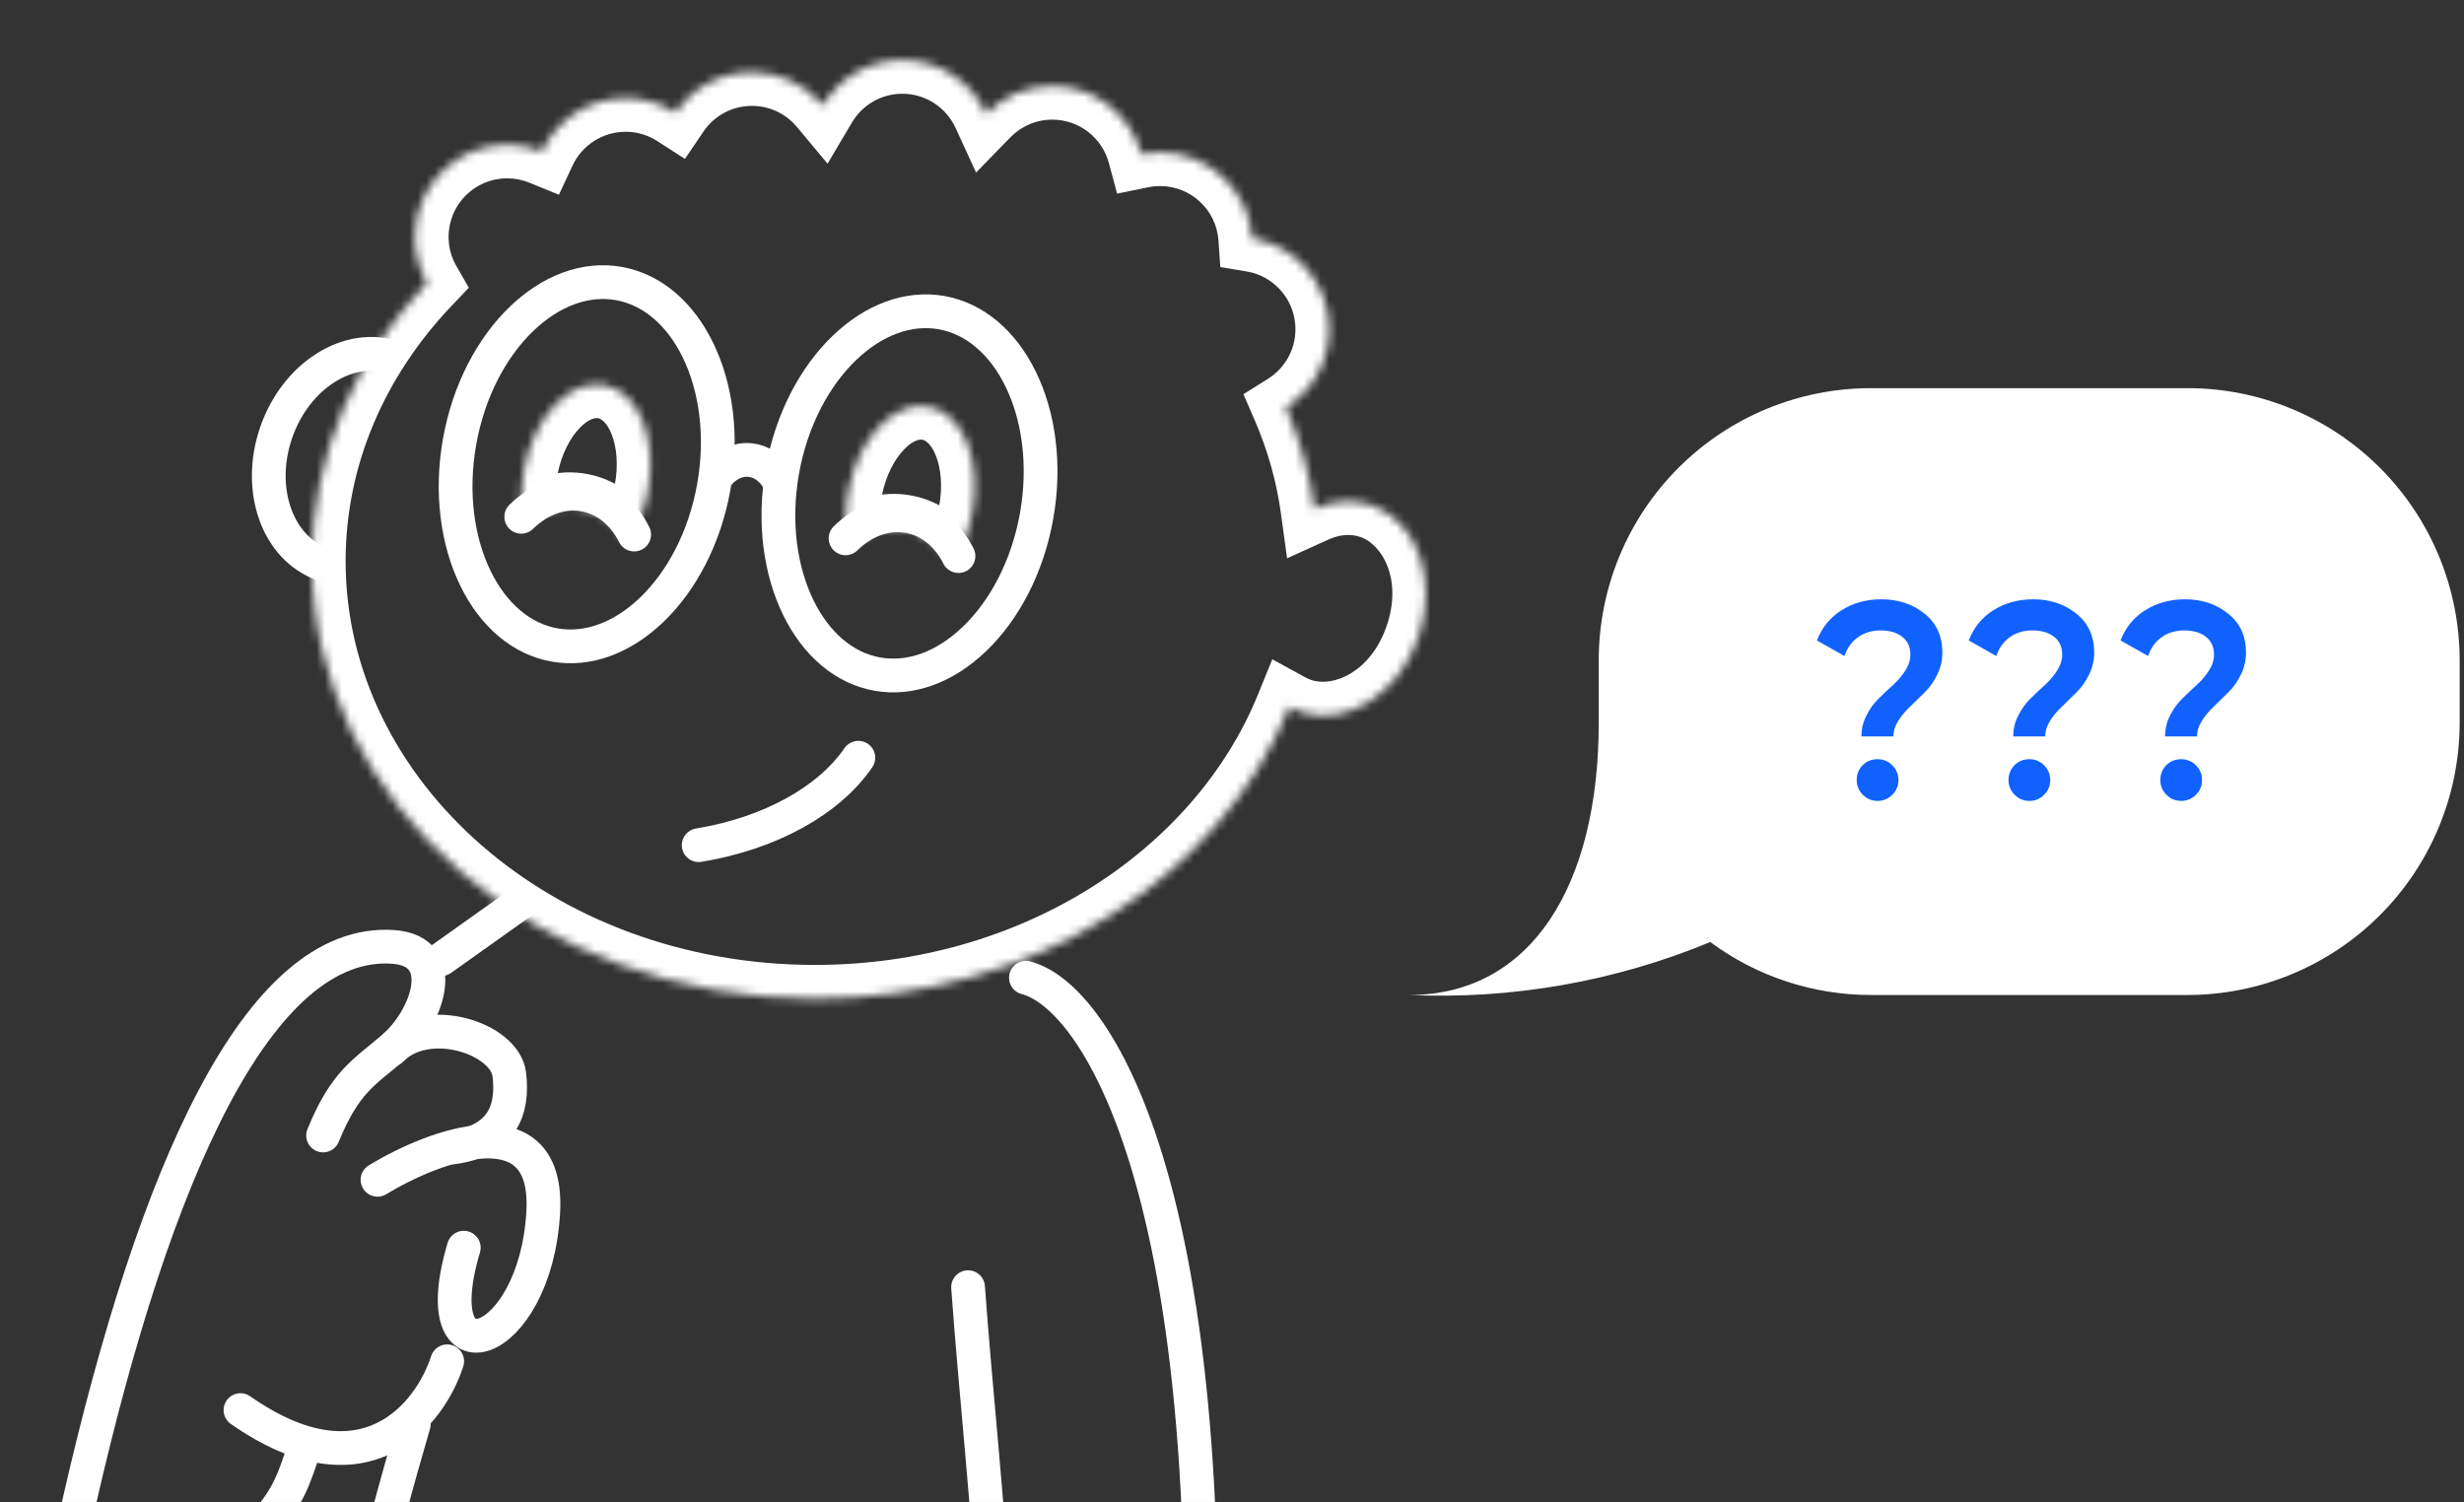
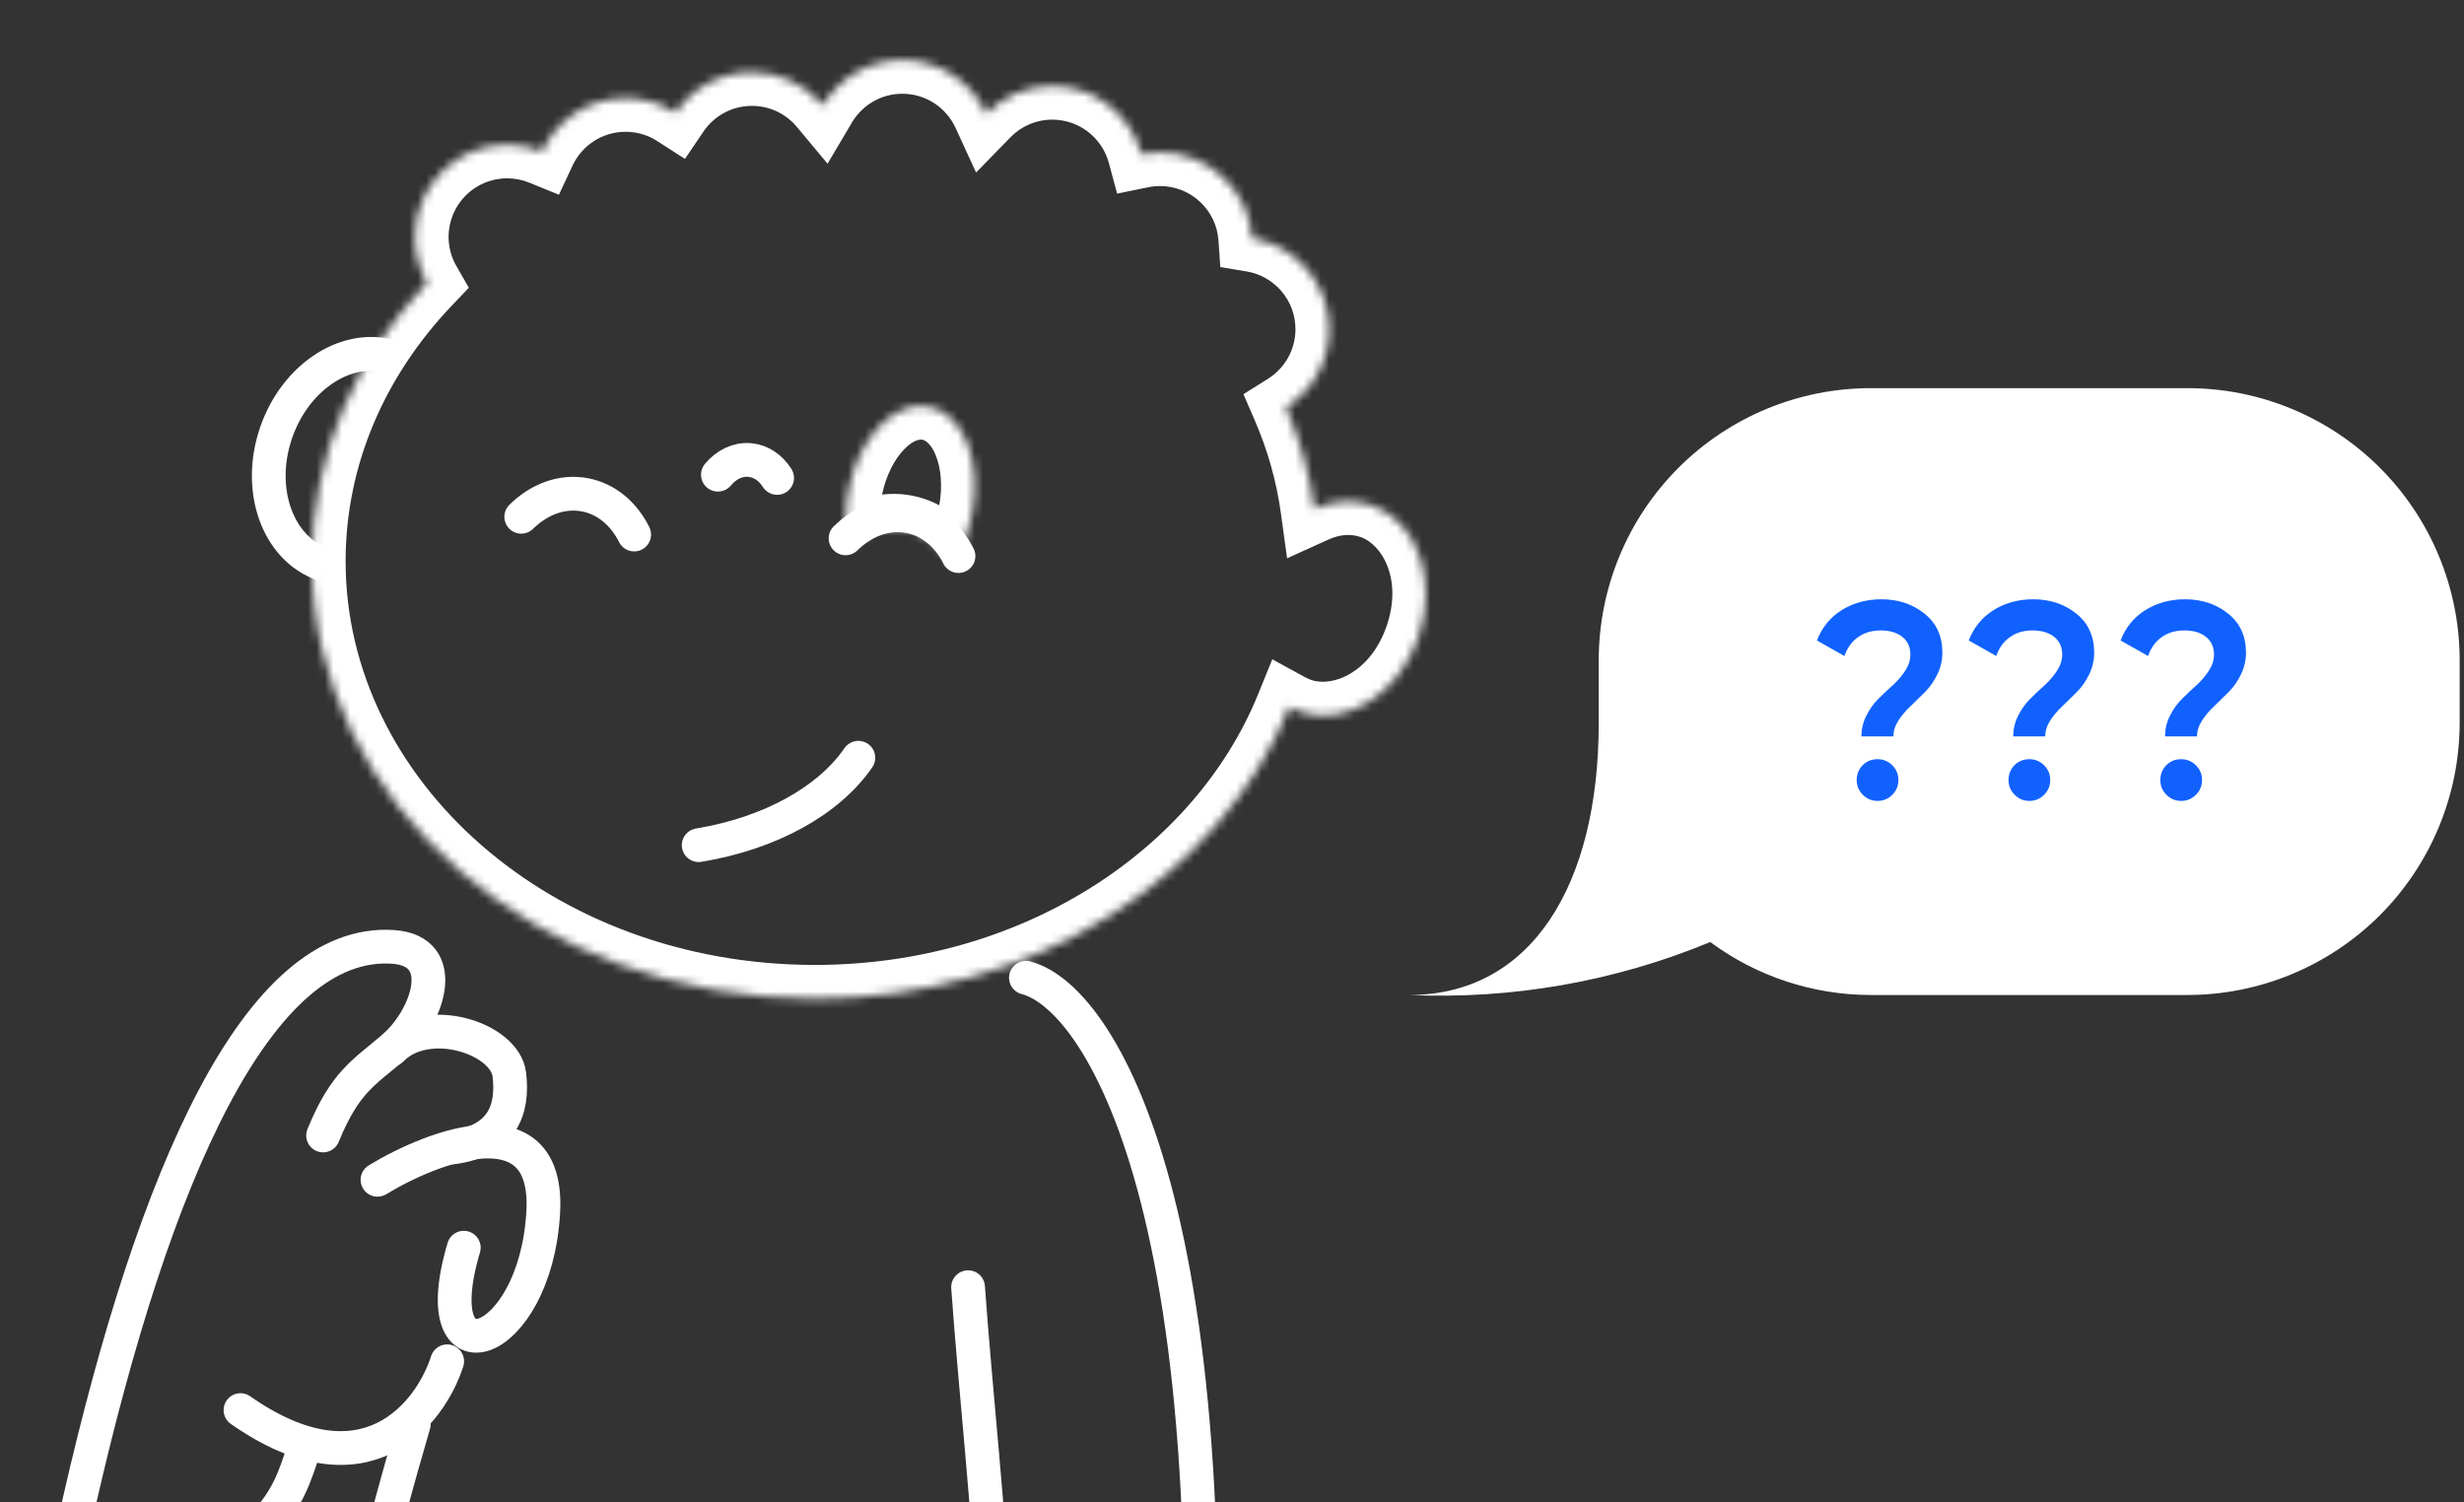
<svg xmlns="http://www.w3.org/2000/svg" width="292" height="178" viewBox="0 0 292 178" fill="none">
  <rect x="0" y="0" width="292" height="178" fill="#333333" stroke="none" />
  <mask id="mask0_362_672" style="mask-type:alpha" maskUnits="userSpaceOnUse" x="0" y="0" width="185" height="200">
    <rect width="184.889" height="200" fill="#D9D9D9" />
  </mask>
  <g mask="url(#mask0_362_672)">
    <path d="M49.04 168.769C45.524 180.805 38.387 206.622 40.719 215.652C40.98 216.664 41.654 217.491 42.526 218.067C50.913 223.61 76.974 230.132 110.181 221.855" stroke="white" stroke-width="4" stroke-linecap="round" stroke-linejoin="round" />
    <path d="M36.1 171.531C34.89 174.934 34.288 177.853 30.09 181.851" stroke="white" stroke-width="4" stroke-linecap="round" />
    <path d="M36.875 187.438C24.761 197.228 2.308 209.032 9.407 177.93C18.282 139.052 30.612 111.108 46.595 112.218C53.472 112.696 50.679 120.645 46.595 124.15C43.131 127.123 40.9 128.181 38.289 134.565" stroke="white" stroke-width="4" stroke-linecap="round" />
    <path d="M46.351 124.409C50.647 120.008 59.841 123.054 60.357 127.335C60.874 131.622 59.45 135.236 53.576 135.99" stroke="white" stroke-width="4" stroke-linecap="round" />
    <path d="M44.737 139.817C51.593 135.661 65.12 130.615 64.375 143.688C63.444 160.028 50.054 164.389 54.96 147.864" stroke="white" stroke-width="4" stroke-linecap="round" />
    <path d="M52.994 161.327C50.991 167.565 43.286 177.454 28.499 167.111" stroke="white" stroke-width="4" stroke-linecap="round" />
-     <path d="M61.805 106.907L52.296 113.669" stroke="white" stroke-width="4" stroke-linecap="round" />
    <path d="M114.723 152.545C116.555 178.041 120.838 205.767 116.712 244.964C111.211 259.482 106.699 283.252 130.795 283.252C154.133 283.252 157.972 266.741 150.866 264.219" stroke="white" stroke-width="4" stroke-linecap="round" />
    <path d="M121.579 115.874C130.872 118.287 147.448 145.97 140.8 228.751" stroke="white" stroke-width="4" stroke-linecap="round" />
    <path d="M38.297 66.896C32.885 65.028 30.391 58.028 32.727 51.263C35.062 44.497 41.343 40.527 46.756 42.396" stroke="white" stroke-width="4" />
    <mask id="path-12-inside-1_362_672" fill="white">
      <path d="M106.933 7.11C111.344 7.11 115.143 9.723 116.873 13.484C118.86 11.446 121.635 10.18 124.706 10.18C129.763 10.18 134.016 13.611 135.269 18.273C135.982 18.126 136.722 18.05 137.479 18.05C143.263 18.05 147.995 22.539 148.388 28.224C153.569 29.085 157.52 33.586 157.52 39.012C157.52 42.918 155.471 46.344 152.39 48.279C154.039 52.094 155.186 56.123 155.76 60.305C157.942 59.313 160.311 59.094 162.533 59.861C167.946 61.73 170.44 68.73 168.105 75.495C165.769 82.261 159.488 86.231 154.075 84.362C153.627 84.207 153.2 84.015 152.792 83.793C144.609 103.928 122.527 118.354 96.571 118.354C63.647 118.353 36.957 95.145 36.957 66.516C36.957 53.973 42.08 42.47 50.606 33.504C49.688 31.903 49.16 30.05 49.16 28.072C49.16 22.031 54.058 17.133 60.1 17.133C61.558 17.133 62.95 17.42 64.222 17.939C65.963 14.206 69.748 11.618 74.139 11.618C76.317 11.618 78.345 12.257 80.05 13.354C82.017 10.454 85.342 8.548 89.111 8.548C92.489 8.548 95.508 10.079 97.515 12.485C99.419 9.268 102.924 7.111 106.933 7.11Z" />
    </mask>
    <path d="M106.933 7.11L106.933 3.11L106.933 3.11L106.933 7.11ZM116.873 13.484L113.239 15.156L115.673 20.446L119.737 16.277L116.873 13.484ZM124.706 10.18L124.706 6.18H124.706V10.18ZM135.269 18.273L131.406 19.311L132.384 22.948L136.073 22.191L135.269 18.273ZM137.479 18.05L137.479 14.05H137.479V18.05ZM148.388 28.224L144.397 28.499L144.615 31.651L147.732 32.169L148.388 28.224ZM157.52 39.012L161.52 39.012L161.52 39.012L157.52 39.012ZM152.39 48.279L150.262 44.892L147.357 46.717L148.718 49.866L152.39 48.279ZM155.76 60.305L151.797 60.849L152.527 66.166L157.414 63.947L155.76 60.305ZM162.533 59.861L163.839 56.08L163.839 56.08L162.533 59.861ZM168.105 75.495L171.886 76.8L171.886 76.8L168.105 75.495ZM154.075 84.362L152.77 88.143L152.77 88.143L154.075 84.362ZM152.792 83.793L154.708 80.282L150.774 78.135L149.087 82.287L152.792 83.793ZM96.571 118.354L96.57 122.354H96.571V118.354ZM36.957 66.516L32.957 66.516V66.516H36.957ZM50.606 33.504L53.504 36.26L55.559 34.1L54.076 31.514L50.606 33.504ZM49.16 28.072L45.16 28.072L45.16 28.072L49.16 28.072ZM60.1 17.133L60.1 13.133H60.1V17.133ZM64.222 17.939L62.713 21.643L66.238 23.078L67.847 19.63L64.222 17.939ZM74.139 11.618L74.139 7.618H74.139V11.618ZM80.05 13.354L77.885 16.718L81.169 18.832L83.361 15.6L80.05 13.354ZM89.111 8.548L89.111 4.548H89.111V8.548ZM97.515 12.485L94.443 15.047L98.071 19.398L100.957 14.523L97.515 12.485ZM106.933 7.11V11.11C109.723 11.11 112.137 12.759 113.239 15.156L116.873 13.484L120.507 11.813C118.149 6.687 112.966 3.11 106.933 3.11V7.11ZM116.873 13.484L119.737 16.277C121.003 14.978 122.759 14.18 124.706 14.18V10.18V6.18C120.512 6.18 116.717 7.915 114.009 10.692L116.873 13.484ZM124.706 10.18L124.706 14.18C127.907 14.18 130.61 16.352 131.406 19.311L135.269 18.273L139.132 17.234C137.421 10.871 131.619 6.18 124.706 6.18L124.706 10.18ZM135.269 18.273L136.073 22.191C136.521 22.099 136.991 22.05 137.479 22.05V18.05V14.05C136.453 14.05 135.444 14.153 134.465 14.354L135.269 18.273ZM137.479 18.05L137.479 22.05C141.145 22.05 144.148 24.896 144.397 28.499L148.388 28.224L152.378 27.948C151.842 20.183 145.381 14.05 137.479 14.05L137.479 18.05ZM148.388 28.224L147.732 32.169C151.016 32.716 153.52 35.575 153.52 39.012L157.52 39.012L161.52 39.012C161.519 31.597 156.122 25.455 149.044 24.278L148.388 28.224ZM157.52 39.012H153.52C153.52 41.483 152.229 43.657 150.262 44.892L152.39 48.279L154.518 51.666C158.713 49.031 161.52 44.353 161.52 39.012H157.52ZM152.39 48.279L148.718 49.866C150.228 53.359 151.274 57.037 151.797 60.849L155.76 60.305L159.723 59.761C159.098 55.209 157.85 50.83 156.062 46.692L152.39 48.279ZM155.76 60.305L157.414 63.947C158.801 63.317 160.107 63.255 161.228 63.642L162.533 59.861L163.839 56.08C160.515 54.933 157.083 55.31 154.106 56.663L155.76 60.305ZM162.533 59.861L161.228 63.642C163.809 64.533 166.225 68.682 164.324 74.19L168.105 75.495L171.886 76.8C174.655 68.778 172.083 58.926 163.839 56.08L162.533 59.861ZM168.105 75.495L164.324 74.19C162.422 79.698 157.961 81.472 155.381 80.581L154.075 84.362L152.77 88.143C161.015 90.989 169.116 84.823 171.886 76.8L168.105 75.495ZM154.075 84.362L155.381 80.581C155.158 80.504 154.934 80.405 154.708 80.282L152.792 83.793L150.876 87.304C151.465 87.626 152.096 87.911 152.77 88.143L154.075 84.362ZM152.792 83.793L149.087 82.287C141.595 100.72 121.12 114.354 96.571 114.354V118.354V122.354C123.935 122.354 147.623 107.135 156.498 85.299L152.792 83.793ZM96.571 118.354L96.571 114.354C65.313 114.353 40.957 92.429 40.957 66.516H36.957H32.957C32.957 97.861 61.981 122.353 96.57 122.354L96.571 118.354ZM36.957 66.516L40.957 66.516C40.957 55.105 45.609 44.564 53.504 36.26L50.606 33.504L47.707 30.748C38.551 40.377 32.957 52.84 32.957 66.516L36.957 66.516ZM50.606 33.504L54.076 31.514C53.494 30.499 53.16 29.329 53.16 28.072L49.16 28.072L45.16 28.072C45.16 30.77 45.882 33.307 47.136 35.494L50.606 33.504ZM49.16 28.072H53.16C53.16 24.24 56.267 21.133 60.1 21.133V17.133V13.133C51.849 13.133 45.16 19.822 45.16 28.072H49.16ZM60.1 17.133L60.1 21.133C61.028 21.133 61.908 21.315 62.713 21.643L64.222 17.939L65.731 14.234C63.991 13.525 62.089 13.133 60.1 13.133L60.1 17.133ZM64.222 17.939L67.847 19.63C68.956 17.252 71.361 15.618 74.139 15.618V11.618V7.618C68.135 7.618 62.971 11.16 60.597 16.247L64.222 17.939ZM74.139 11.618L74.139 15.618C75.523 15.618 76.803 16.022 77.885 16.718L80.05 13.354L82.215 9.991C79.887 8.492 77.111 7.618 74.139 7.618L74.139 11.618ZM80.05 13.354L83.361 15.6C84.615 13.75 86.723 12.548 89.111 12.548V8.548V4.548C83.96 4.548 79.419 7.158 76.74 11.109L80.05 13.354ZM89.111 8.548L89.111 12.548C91.251 12.548 93.163 13.513 94.443 15.047L97.515 12.485L100.587 9.923C97.853 6.646 93.725 4.548 89.111 4.548L89.111 8.548ZM97.515 12.485L100.957 14.523C102.172 12.471 104.396 11.11 106.933 11.11L106.933 7.11L106.933 3.11C101.451 3.111 96.667 6.066 94.073 10.447L97.515 12.485Z" fill="white" mask="url(#path-12-inside-1_362_672)" />
    <mask id="path-14-inside-2_362_672" fill="white">
      <path d="M100.572 58.001C101.79 51.789 106.051 47.395 110.089 48.187C114.127 48.978 116.413 54.656 115.195 60.868C114.752 63.13 113.903 65.148 112.811 66.766C111.571 64.643 109.672 63.125 107.351 62.67C104.964 62.202 102.568 62.944 100.587 64.529C100.152 62.581 100.116 60.328 100.572 58.001Z" />
    </mask>
    <path d="M100.572 58.001L96.647 57.231L96.647 57.231L100.572 58.001ZM110.089 48.187L110.858 44.261L110.858 44.261L110.089 48.187ZM115.195 60.868L119.121 61.638L119.121 61.638L115.195 60.868ZM112.811 66.766L109.356 68.782L112.564 74.277L116.125 69.004L112.811 66.766ZM107.351 62.67L108.12 58.745L108.12 58.745L107.351 62.67ZM100.587 64.529L96.683 65.401L98.081 71.659L103.086 67.652L100.587 64.529ZM100.572 58.001L104.498 58.77C104.98 56.312 106.036 54.396 107.145 53.252C108.285 52.076 109.068 52.062 109.319 52.112L110.089 48.187L110.858 44.261C107.072 43.519 103.705 45.307 101.401 47.683C99.066 50.091 97.383 53.478 96.647 57.231L100.572 58.001ZM110.089 48.187L109.319 52.112C109.571 52.161 110.29 52.469 110.902 53.989C111.498 55.467 111.752 57.64 111.27 60.099L115.195 60.868L119.121 61.638C119.856 57.884 119.577 54.112 118.323 51.001C117.087 47.931 114.645 45.004 110.858 44.261L110.089 48.187ZM115.195 60.868L111.27 60.099C110.923 61.867 110.27 63.38 109.496 64.527L112.811 66.766L116.125 69.004C117.535 66.917 118.581 64.392 119.121 61.638L115.195 60.868ZM112.811 66.766L116.265 64.749C114.549 61.81 111.755 59.457 108.12 58.745L107.351 62.67L106.581 66.595C107.589 66.793 108.593 67.475 109.356 68.782L112.811 66.766ZM107.351 62.67L108.12 58.745C104.38 58.011 100.816 59.223 98.087 61.406L100.587 64.529L103.086 67.652C104.32 66.665 105.549 66.393 106.581 66.595L107.351 62.67ZM100.587 64.529L104.491 63.657C104.185 62.287 104.14 60.595 104.498 58.77L100.572 58.001L96.647 57.231C96.092 60.061 96.119 62.875 96.683 65.401L100.587 64.529Z" fill="white" mask="url(#path-14-inside-2_362_672)" />
    <mask id="path-16-inside-3_362_672" fill="white">
-       <path d="M62.141 55.451C63.358 49.239 67.619 44.845 71.657 45.637C75.695 46.428 77.981 52.106 76.764 58.318C76.32 60.58 75.471 62.599 74.379 64.216C73.139 62.093 71.24 60.575 68.919 60.12C66.533 59.652 64.136 60.394 62.155 61.98C61.72 60.031 61.684 57.778 62.141 55.451Z" />
-     </mask>
+       </mask>
    <path d="M62.141 55.451L58.215 54.682L58.215 54.682L62.141 55.451ZM71.657 45.637L72.427 41.711L72.427 41.711L71.657 45.637ZM76.764 58.318L80.689 59.088L80.689 59.088L76.764 58.318ZM74.379 64.216L70.925 66.233L74.132 71.727L77.694 66.455L74.379 64.216ZM68.919 60.12L69.688 56.195L69.688 56.195L68.919 60.12ZM62.155 61.98L58.252 62.851L59.649 69.109L64.655 65.102L62.155 61.98ZM62.141 55.451L66.066 56.221C66.548 53.762 67.604 51.846 68.713 50.702C69.854 49.526 70.636 49.513 70.888 49.562L71.657 45.637L72.427 41.711C68.64 40.969 65.274 42.757 62.97 45.133C60.634 47.541 58.951 50.928 58.215 54.682L62.141 55.451ZM71.657 45.637L70.888 49.562C71.139 49.611 71.859 49.919 72.471 51.439C73.066 52.917 73.32 55.09 72.838 57.549L76.764 58.318L80.689 59.088C81.425 55.334 81.145 51.563 79.892 48.451C78.656 45.381 76.213 42.454 72.427 41.711L71.657 45.637ZM76.764 58.318L72.838 57.549C72.492 59.317 71.839 60.83 71.064 61.977L74.379 64.216L77.694 66.455C79.104 64.367 80.149 61.843 80.689 59.088L76.764 58.318ZM74.379 64.216L77.833 62.199C76.118 59.261 73.324 56.907 69.688 56.195L68.919 60.12L68.15 64.045C69.157 64.243 70.161 64.925 70.925 66.233L74.379 64.216ZM68.919 60.12L69.688 56.195C65.948 55.462 62.384 56.673 59.656 58.857L62.155 61.98L64.655 65.102C65.889 64.115 67.117 63.843 68.15 64.045L68.919 60.12ZM62.155 61.98L66.059 61.108C65.753 59.737 65.708 58.045 66.066 56.221L62.141 55.451L58.215 54.682C57.661 57.512 57.687 60.325 58.252 62.851L62.155 61.98Z" fill="white" mask="url(#path-16-inside-3_362_672)" />
    <path d="M113.587 65.902C112.369 63.465 110.336 61.7 107.8 61.203C105.07 60.668 102.325 61.714 100.206 63.798" stroke="white" stroke-width="4" stroke-linecap="round" />
    <path d="M75.153 63.349C73.934 60.912 71.902 59.147 69.365 58.65C66.635 58.115 63.891 59.161 61.771 61.245" stroke="white" stroke-width="4" stroke-linecap="round" />
    <path d="M92.094 56.64C91.337 55.446 90.195 54.642 88.859 54.518C87.422 54.386 86.06 55.07 85.076 56.257" stroke="white" stroke-width="4" stroke-linecap="round" />
    <path d="M82.8 100.163C91.269 98.766 98.219 94.894 101.721 89.801" stroke="white" stroke-width="4" stroke-linecap="round" />
-     <path d="M73.337 33.601C77.256 34.298 80.588 37.137 82.714 41.499C84.839 45.86 85.673 51.611 84.59 57.697C83.508 63.784 80.742 68.894 77.244 72.255C73.744 75.617 69.638 77.133 65.719 76.436C61.8 75.739 58.468 72.9 56.342 68.538C54.217 64.177 53.383 58.426 54.465 52.34C55.548 46.253 58.313 41.143 61.811 37.782C65.311 34.42 69.418 32.904 73.337 33.601Z" stroke="white" stroke-width="4" />
-     <path d="M111.591 37.053C115.51 37.75 118.842 40.589 120.968 44.952C123.093 49.312 123.927 55.063 122.844 61.15C121.762 67.236 118.996 72.347 115.498 75.707C111.998 79.07 107.891 80.585 103.972 79.888C100.053 79.192 96.721 76.353 94.595 71.99C92.471 67.629 91.637 61.878 92.719 55.792C93.802 49.705 96.567 44.595 100.065 41.234C103.565 37.872 107.672 36.356 111.591 37.053Z" stroke="white" stroke-width="4" />
  </g>
  <path d="M202.676 111.641C208.182 115.716 214.849 117.916 221.698 117.918H259.248C267.795 117.909 275.99 114.508 282.034 108.462C288.078 102.415 291.477 94.216 291.486 85.665V78.219C291.477 69.671 288.076 61.476 282.032 55.435C275.987 49.394 267.792 46 259.248 46H221.698C213.154 46 204.959 49.394 198.914 55.435C192.869 61.476 189.469 69.671 189.46 78.219V85.665C189.46 104.93 181.45 117.918 167 117.918C179.207 118.459 191.385 116.317 202.676 111.641Z" fill="white" />
  <path d="M224.382 87.27H220.591C220.591 86.391 220.789 85.567 221.185 84.798C221.58 84.007 222.064 83.337 222.635 82.788C223.206 82.216 223.777 81.678 224.349 81.173C224.92 80.645 225.403 80.074 225.799 79.459C226.194 78.844 226.392 78.218 226.392 77.58C226.392 76.68 226.073 75.977 225.436 75.471C224.799 74.966 223.942 74.713 222.866 74.713C221.833 74.713 220.943 74.977 220.196 75.504C219.449 76.031 218.911 76.778 218.581 77.745L215.318 75.9C215.912 74.362 216.889 73.164 218.252 72.307C219.636 71.45 221.207 71.022 222.964 71.022C224.942 71.022 226.634 71.582 228.04 72.703C229.468 73.823 230.182 75.372 230.182 77.35C230.182 78.251 229.984 79.107 229.589 79.92C229.193 80.733 228.71 81.425 228.139 81.997C227.567 82.568 226.996 83.128 226.425 83.677C225.854 84.205 225.37 84.776 224.975 85.391C224.579 86.007 224.382 86.633 224.382 87.27ZM222.503 89.972C223.184 89.972 223.766 90.214 224.25 90.698C224.733 91.181 224.975 91.763 224.975 92.444C224.975 93.125 224.733 93.708 224.25 94.191C223.766 94.674 223.184 94.916 222.503 94.916C221.822 94.916 221.24 94.674 220.756 94.191C220.273 93.708 220.031 93.125 220.031 92.444C220.031 91.763 220.262 91.181 220.723 90.698C221.207 90.214 221.8 89.972 222.503 89.972ZM242.373 87.27H238.583C238.583 86.391 238.781 85.567 239.176 84.798C239.572 84.007 240.055 83.337 240.626 82.788C241.197 82.216 241.769 81.678 242.34 81.173C242.911 80.645 243.395 80.074 243.79 79.459C244.186 78.844 244.383 78.218 244.383 77.58C244.383 76.68 244.065 75.977 243.428 75.471C242.79 74.966 241.934 74.713 240.857 74.713C239.824 74.713 238.934 74.977 238.187 75.504C237.44 76.031 236.902 76.778 236.572 77.745L233.31 75.9C233.903 74.362 234.881 73.164 236.243 72.307C237.627 71.45 239.198 71.022 240.956 71.022C242.933 71.022 244.625 71.582 246.031 72.703C247.459 73.823 248.173 75.372 248.173 77.35C248.173 78.251 247.976 79.107 247.58 79.92C247.185 80.733 246.701 81.425 246.13 81.997C245.559 82.568 244.988 83.128 244.416 83.677C243.845 84.205 243.362 84.776 242.966 85.391C242.571 86.007 242.373 86.633 242.373 87.27ZM240.494 89.972C241.176 89.972 241.758 90.214 242.241 90.698C242.725 91.181 242.966 91.763 242.966 92.444C242.966 93.125 242.725 93.708 242.241 94.191C241.758 94.674 241.176 94.916 240.494 94.916C239.813 94.916 239.231 94.674 238.748 94.191C238.264 93.708 238.023 93.125 238.023 92.444C238.023 91.763 238.253 91.181 238.715 90.698C239.198 90.214 239.791 89.972 240.494 89.972ZM260.364 87.27H256.574C256.574 86.391 256.772 85.567 257.167 84.798C257.563 84.007 258.046 83.337 258.618 82.788C259.189 82.216 259.76 81.678 260.331 81.173C260.903 80.645 261.386 80.074 261.782 79.459C262.177 78.844 262.375 78.218 262.375 77.58C262.375 76.68 262.056 75.977 261.419 75.471C260.782 74.966 259.925 74.713 258.848 74.713C257.816 74.713 256.926 74.977 256.179 75.504C255.432 76.031 254.893 76.778 254.564 77.745L251.301 75.9C251.894 74.362 252.872 73.164 254.234 72.307C255.618 71.45 257.189 71.022 258.947 71.022C260.925 71.022 262.616 71.582 264.023 72.703C265.451 73.823 266.165 75.372 266.165 77.35C266.165 78.251 265.967 79.107 265.572 79.92C265.176 80.733 264.693 81.425 264.121 81.997C263.55 82.568 262.979 83.128 262.408 83.677C261.836 84.205 261.353 84.776 260.958 85.391C260.562 86.007 260.364 86.633 260.364 87.27ZM258.486 89.972C259.167 89.972 259.749 90.214 260.233 90.698C260.716 91.181 260.958 91.763 260.958 92.444C260.958 93.125 260.716 93.708 260.233 94.191C259.749 94.674 259.167 94.916 258.486 94.916C257.805 94.916 257.222 94.674 256.739 94.191C256.256 93.708 256.014 93.125 256.014 92.444C256.014 91.763 256.245 91.181 256.706 90.698C257.189 90.214 257.783 89.972 258.486 89.972Z" fill="#1161FE" />
</svg>